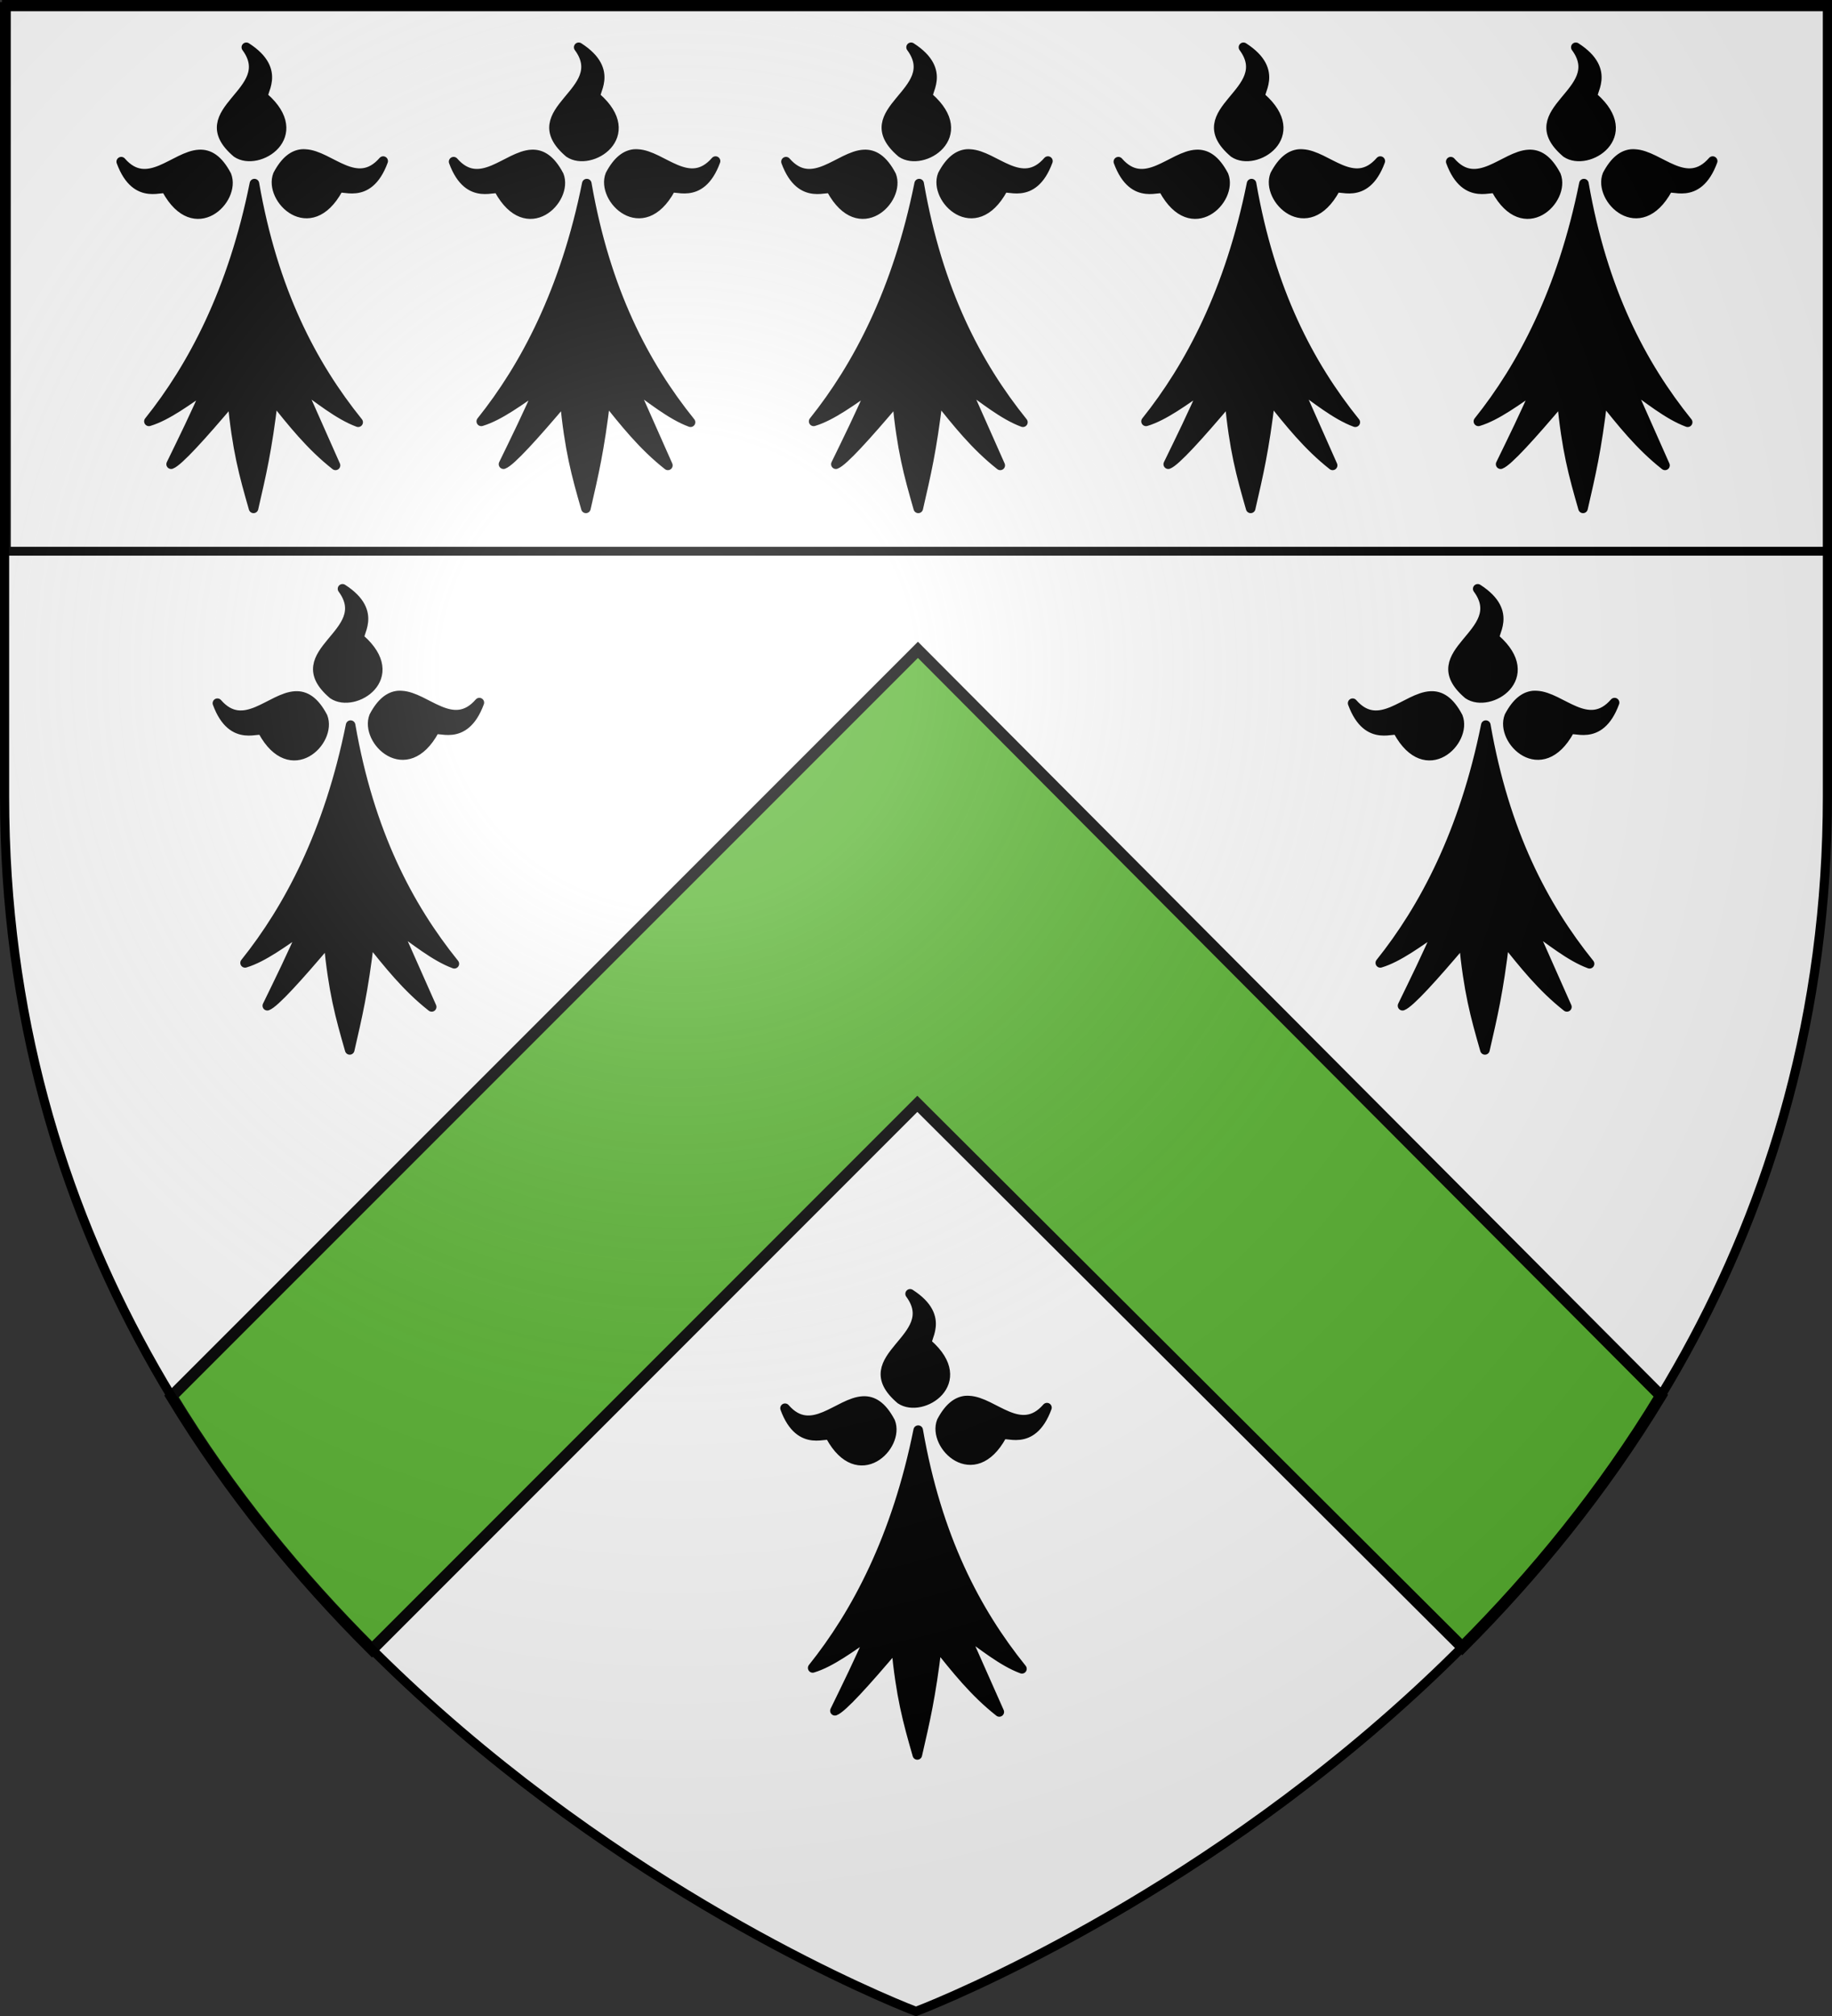
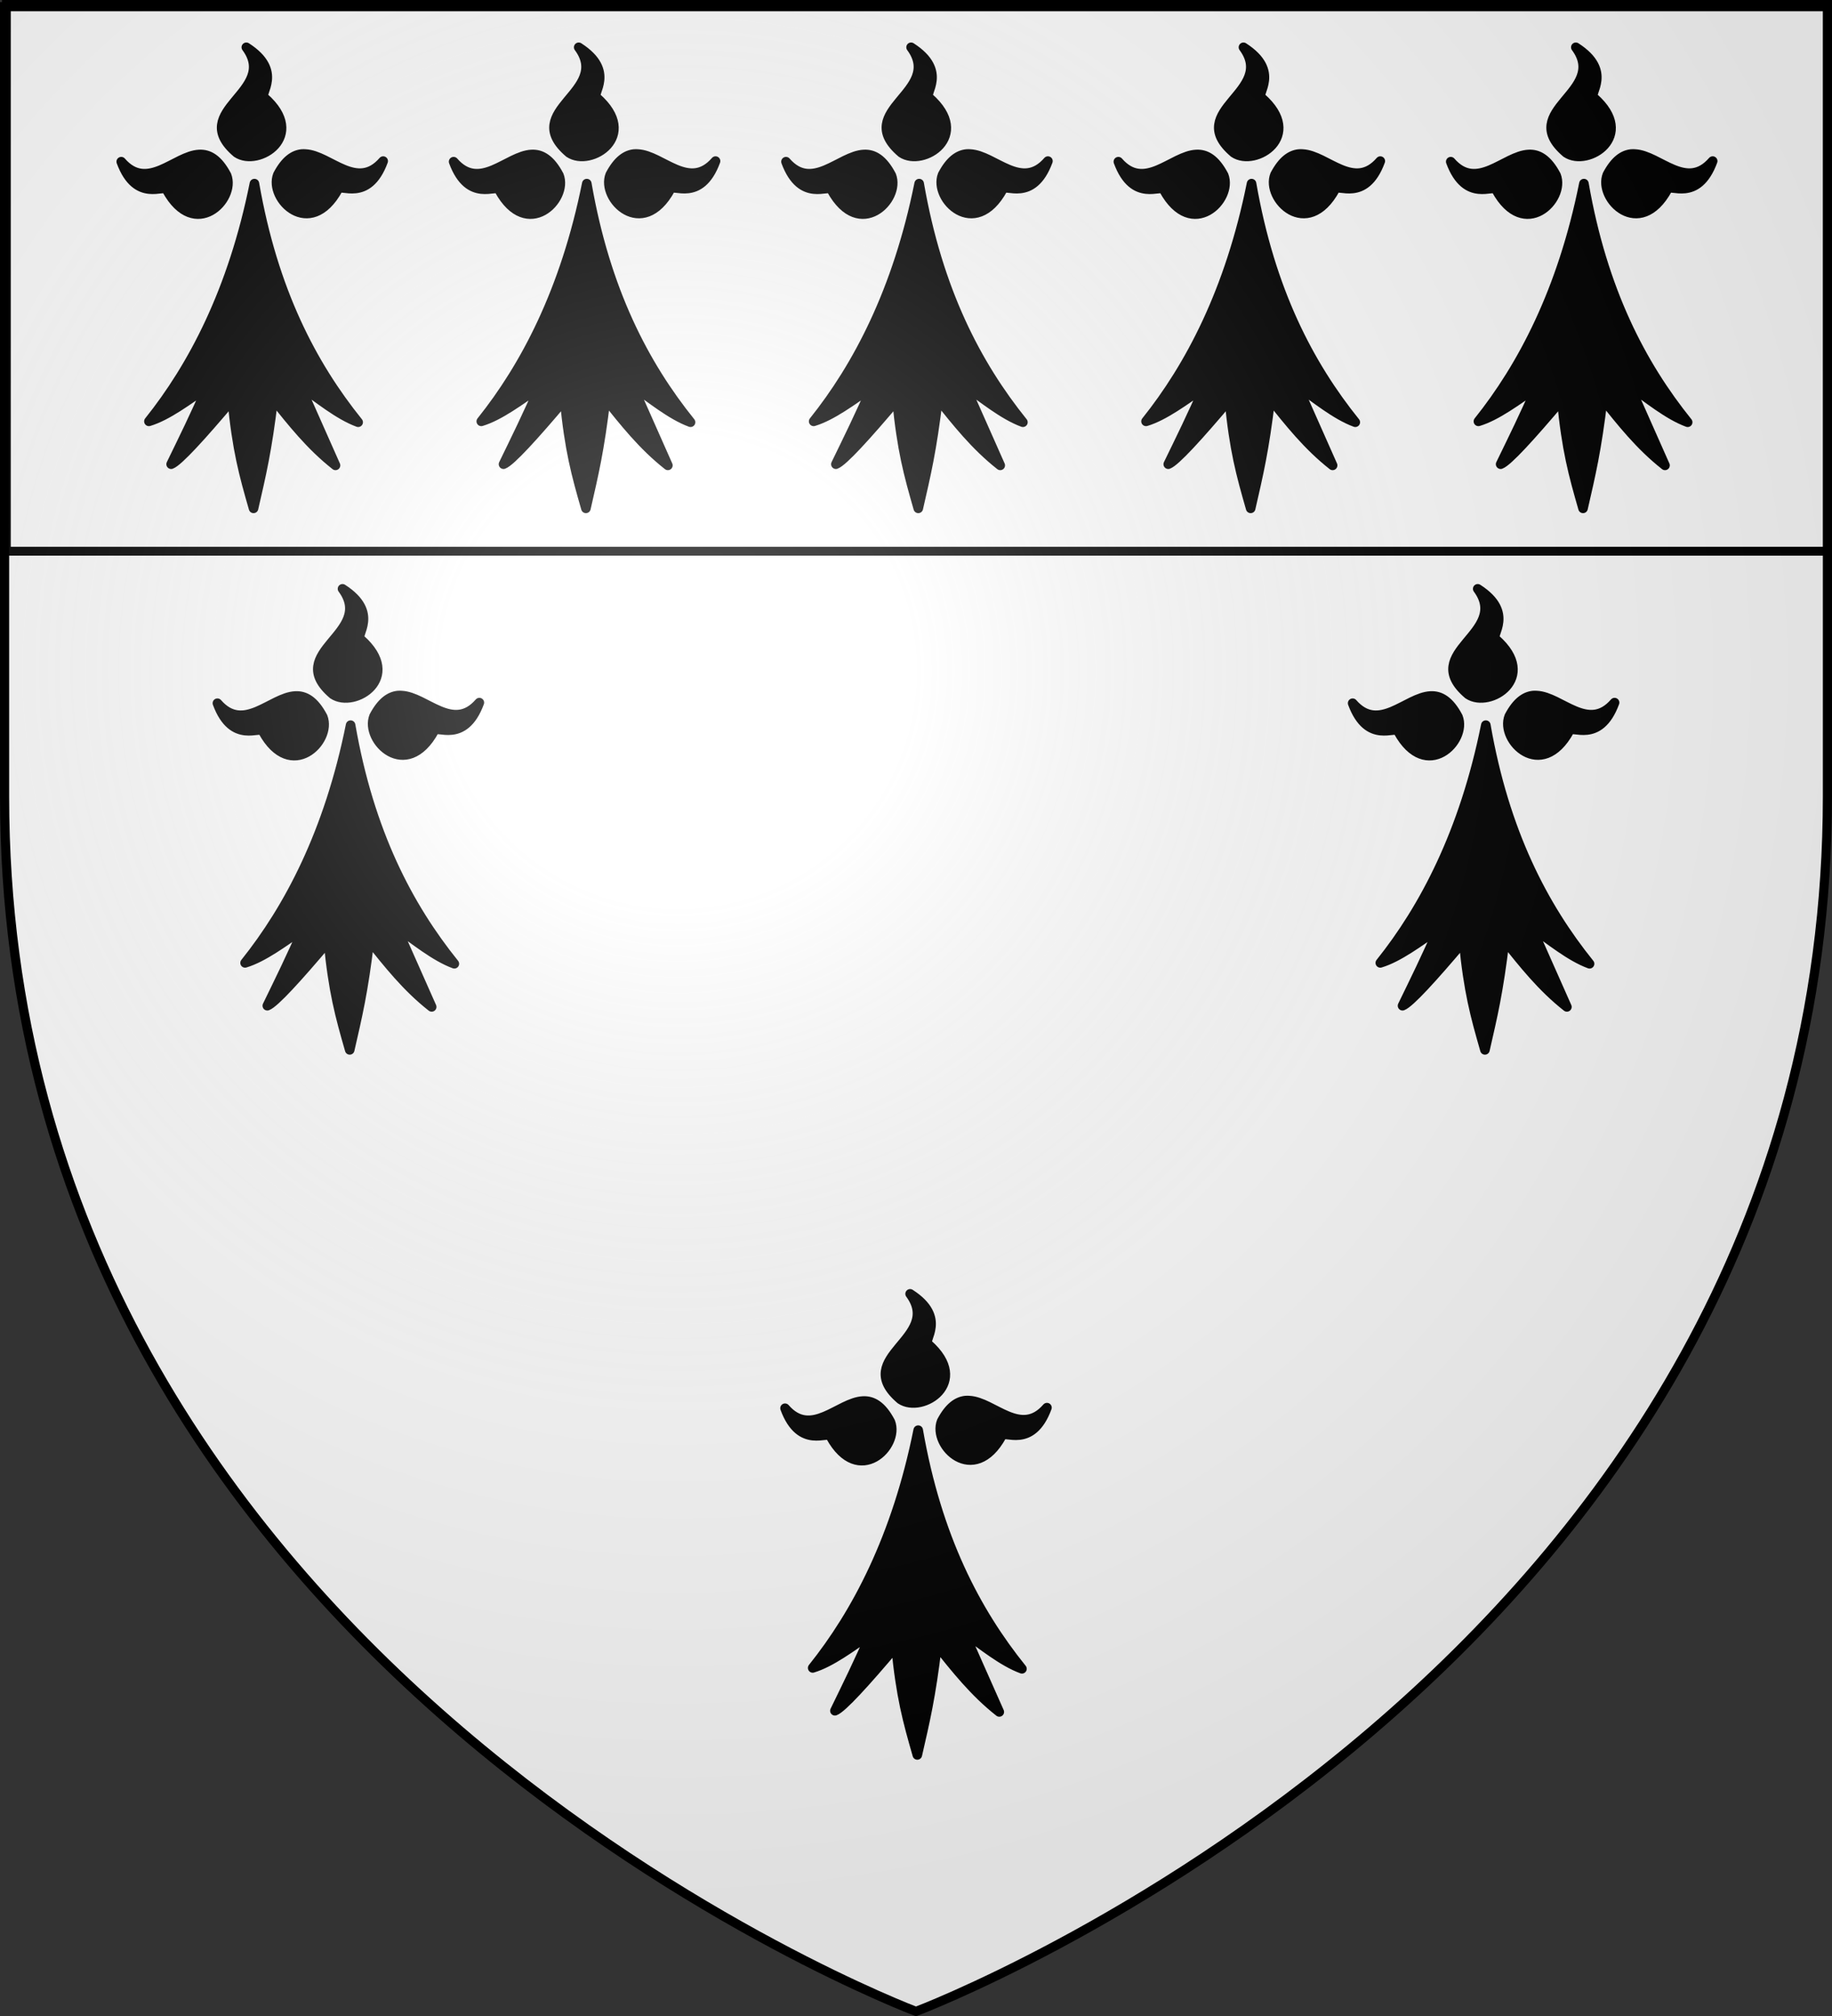
<svg xmlns="http://www.w3.org/2000/svg" xmlns:xlink="http://www.w3.org/1999/xlink" width="600" height="660" version="1.0">
  <rect width="100%" height="100%" fill="#333333" stroke="none" />
  <desc>Flag of Canton of Valais (Wallis)</desc>
  <defs>
    <radialGradient xlink:href="#a" id="b" cx="221.445" cy="226.331" r="300" fx="221.445" fy="226.331" gradientTransform="matrix(1.353 0 0 1.349 -77.63 -85.747)" gradientUnits="userSpaceOnUse" />
    <linearGradient id="a">
      <stop offset="0" style="stop-color:white;stop-opacity:.314" />
      <stop offset=".19" style="stop-color:white;stop-opacity:.251" />
      <stop offset=".6" style="stop-color:#6b6b6b;stop-opacity:.125" />
      <stop offset="1" style="stop-color:black;stop-opacity:.125" />
    </linearGradient>
  </defs>
  <g style="display:inline">
    <path d="M300 658.5s298.5-112.32 298.5-397.772V2.176H1.5v258.552C1.5 546.18 300 658.5 300 658.5" style="fill:#fff;fill-opacity:1;fill-rule:evenodd;stroke:none;stroke-width:1px;stroke-linecap:butt;stroke-linejoin:miter;stroke-opacity:1" />
    <g style="display:inline">
-       <path d="M300.625 212.75 56.188 457.156C75.376 488.78 98.094 516.32 121.844 540l178.594-178.625L478.905 539.25c23.533-23.566 46.017-50.93 65.031-82.312z" style="fill:#5ab532;fill-opacity:1;fill-rule:evenodd;stroke:#000;stroke-width:3.75;stroke-linecap:butt;stroke-linejoin:miter;stroke-miterlimit:4;stroke-dasharray:none;stroke-opacity:1" />
-     </g>
+       </g>
    <g style="display:inline">
      <path d="M1.532 2.114h596.466v179.009H1.532z" style="opacity:1;fill:#fff;fill-opacity:1;fill-rule:nonzero;stroke:#000;stroke-width:2.902;stroke-miterlimit:4;stroke-dasharray:none;stroke-opacity:1" transform="translate(.551 -.663)" />
    </g>
  </g>
  <path d="M305.615 11.861c10.862 14.738-19.51 20.607-3.133 34.556 6.984 4.736 23.297-5.52 8.964-18.121-1.852-1.079 6.446-8.53-5.831-16.435m18.17 34.942c-2.718.28-5.385 2.114-7.857 6.795-3.1 7.847 10.537 21.456 19.712 4.723.65-2.042 9.758 4.497 14.796-9.205-8.638 9.928-17.474-1.921-25.495-2.313-.392-.02-.769-.04-1.157 0m-33.593.144c-8.021.392-16.905 12.29-25.543 2.362 5.038 13.702 14.243 7.163 14.892 9.205 9.175 16.732 22.716 3.124 19.616-4.723-2.826-5.35-5.826-6.997-8.965-6.844m18.073 9.543c-7.063 35.109-20.251 59.964-34.555 77.835 5.946-1.784 12.67-6.841 19.133-11.278-3.952 9.207-7.903 17.179-11.856 25.302 2.36-.875 9.83-9.079 20.001-21.109 1.595 16.538 3.768 24.354 6.988 35.568 2.564-11.196 4.423-18.842 6.458-35.857 6.132 7.609 12.09 15.257 20.387 21.784l-11.615-26.17c6.014 4.205 12.66 9.702 19.037 12.049-15.122-18.763-27.872-43.012-33.978-78.124M196.758 11.861c10.863 14.738-19.509 20.607-3.132 34.556 6.984 4.736 23.297-5.52 8.964-18.121-1.852-1.079 6.445-8.53-5.832-16.435m18.17 34.942c-2.717.28-5.384 2.114-7.856 6.795-3.1 7.847 10.537 21.456 19.712 4.723.649-2.042 9.758 4.497 14.796-9.205-8.638 9.928-17.474-1.921-25.495-2.313-.393-.02-.769-.04-1.157 0m-33.592.144c-8.021.392-16.906 12.29-25.543 2.362 5.037 13.702 14.243 7.163 14.892 9.205 9.175 16.732 22.715 3.124 19.615-4.723-2.825-5.35-5.825-6.997-8.964-6.844m18.073 9.543c-7.063 35.109-20.251 59.964-34.556 77.835 5.946-1.784 12.67-6.841 19.134-11.278-3.953 9.207-7.904 17.179-11.856 25.302 2.36-.875 9.83-9.079 20-21.109 1.595 16.538 3.768 24.354 6.989 35.568 2.564-11.196 4.423-18.842 6.458-35.857 6.132 7.609 12.09 15.257 20.387 21.784l-11.615-26.17c6.014 4.205 12.659 9.702 19.037 12.049-15.122-18.763-27.872-43.012-33.978-78.124M87.902 11.861C98.765 26.6 68.392 32.468 84.77 46.417c6.985 4.736 23.297-5.52 8.965-18.121-1.852-1.079 6.445-8.53-5.832-16.435m18.17 34.942c-2.718.28-5.384 2.114-7.856 6.795-3.1 7.847 10.537 21.456 19.711 4.723.65-2.042 9.759 4.497 14.796-9.205-8.637 9.928-17.474-1.921-25.495-2.313-.392-.02-.768-.04-1.156 0m-33.592.144c-8.022.392-16.906 12.29-25.544 2.362 5.038 13.702 14.244 7.163 14.893 9.205 9.175 16.732 22.715 3.124 19.615-4.723-2.825-5.35-5.826-6.997-8.964-6.844m18.073 9.543c-7.064 35.109-20.252 59.964-34.556 77.835 5.946-1.784 12.67-6.841 19.133-11.278-3.952 9.207-7.903 17.179-11.856 25.302 2.36-.875 9.83-9.079 20.001-21.109 1.595 16.538 3.768 24.354 6.989 35.568 2.564-11.196 4.423-18.842 6.458-35.857 6.131 7.609 12.09 15.257 20.386 21.784l-11.615-26.17c6.014 4.205 12.66 9.702 19.037 12.049-15.122-18.763-27.872-43.012-33.977-78.124M414.471 11.861c10.863 14.738-19.51 20.607-3.133 34.556 6.985 4.736 23.297-5.52 8.965-18.121-1.852-1.079 6.445-8.53-5.832-16.435m18.17 34.942c-2.718.28-5.384 2.114-7.856 6.795-3.1 7.847 10.537 21.456 19.711 4.723.65-2.042 9.759 4.497 14.796-9.205-8.637 9.928-17.474-1.921-25.495-2.313-.392-.02-.768-.04-1.156 0m-33.592.144c-8.022.392-16.906 12.29-25.544 2.362 5.038 13.702 14.243 7.163 14.893 9.205 9.175 16.732 22.715 3.124 19.615-4.723-2.825-5.35-5.826-6.997-8.964-6.844m18.073 9.543c-7.064 35.109-20.252 59.964-34.556 77.835 5.946-1.784 12.67-6.841 19.133-11.278-3.952 9.207-7.903 17.179-11.856 25.302 2.36-.875 9.83-9.079 20.001-21.109 1.595 16.538 3.768 24.354 6.989 35.568 2.564-11.196 4.423-18.842 6.458-35.857 6.131 7.609 12.09 15.257 20.386 21.784l-11.615-26.17c6.014 4.205 12.66 9.702 19.037 12.049-15.122-18.763-27.872-43.012-33.977-78.124M523.327 11.861c10.863 14.738-19.509 20.607-3.132 34.556 6.984 4.736 23.297-5.52 8.964-18.121-1.852-1.079 6.445-8.53-5.832-16.435m18.17 34.942c-2.717.28-5.384 2.114-7.856 6.795-3.1 7.847 10.537 21.456 19.712 4.723.649-2.042 9.758 4.497 14.796-9.205-8.638 9.928-17.474-1.921-25.495-2.313-.393-.02-.769-.04-1.157 0m-33.592.144c-8.021.392-16.906 12.29-25.543 2.362 5.037 13.702 14.243 7.163 14.892 9.205 9.175 16.732 22.715 3.124 19.615-4.723-2.825-5.35-5.825-6.997-8.964-6.844m18.073 9.543c-7.063 35.109-20.251 59.964-34.556 77.835 5.946-1.784 12.67-6.841 19.134-11.278-3.953 9.207-7.904 17.179-11.856 25.302 2.36-.875 9.83-9.079 20-21.109 1.595 16.538 3.768 24.354 6.989 35.568 2.564-11.196 4.423-18.842 6.458-35.857 6.132 7.609 12.09 15.257 20.387 21.784l-11.615-26.17c6.014 4.205 12.659 9.702 19.037 12.049-15.122-18.763-27.872-43.012-33.978-78.124" style="fill:#000;fill-opacity:1;fill-rule:evenodd;stroke:#000;stroke-width:3.132;stroke-linecap:round;stroke-linejoin:round;stroke-miterlimit:4;stroke-opacity:1;display:inline" transform="translate(-7.227 3.621)" />
  <path d="M111.607 192.769c10.863 14.738-19.509 20.606-3.132 34.555 6.984 4.737 23.297-5.52 8.964-18.12-1.852-1.08 6.445-8.531-5.832-16.435m18.17 34.941c-2.717.28-5.384 2.115-7.856 6.796-3.1 7.847 10.537 21.455 19.712 4.723.649-2.042 9.758 4.496 14.795-9.206-8.637 9.928-17.473-1.92-25.495-2.313-.392-.02-.768-.04-1.156 0m-33.592.145c-8.022.392-16.906 12.29-25.544 2.361 5.038 13.702 14.244 7.163 14.893 9.205 9.175 16.733 22.715 3.125 19.615-4.723-2.825-5.35-5.825-6.997-8.964-6.843m18.073 9.542c-7.064 35.11-20.252 59.964-34.556 77.835 5.946-1.784 12.67-6.84 19.134-11.278-3.953 9.207-7.904 17.179-11.856 25.303 2.36-.875 9.83-9.08 20-21.11 1.595 16.539 3.768 24.354 6.989 35.568 2.564-11.196 4.423-18.842 6.458-35.857 6.131 7.609 12.09 15.257 20.386 21.784l-11.615-26.17c6.015 4.206 12.66 9.703 19.037 12.05-15.121-18.763-27.872-43.012-33.977-78.125M483.403 192.769c10.863 14.738-19.51 20.606-3.133 34.555 6.985 4.737 23.297-5.52 8.965-18.12-1.852-1.08 6.445-8.531-5.832-16.435m18.17 34.941c-2.718.28-5.384 2.115-7.856 6.796-3.1 7.847 10.536 21.455 19.711 4.723.65-2.042 9.759 4.496 14.796-9.206-8.637 9.928-17.474-1.92-25.495-2.313-.392-.02-.768-.04-1.156 0m-33.592.145c-8.022.392-16.906 12.29-25.544 2.361 5.038 13.702 14.243 7.163 14.893 9.205 9.175 16.733 22.715 3.125 19.615-4.723-2.825-5.35-5.826-6.997-8.964-6.843m18.073 9.542c-7.064 35.11-20.252 59.964-34.556 77.835 5.946-1.784 12.67-6.84 19.133-11.278-3.952 9.207-7.903 17.179-11.856 25.303 2.36-.875 9.83-9.08 20.001-21.11 1.595 16.539 3.768 24.354 6.989 35.568 2.564-11.196 4.423-18.842 6.458-35.857 6.131 7.609 12.09 15.257 20.386 21.784l-11.615-26.17c6.014 4.206 12.66 9.703 19.037 12.05-15.122-18.763-27.872-43.012-33.977-78.125" style="fill:#000;fill-opacity:1;fill-rule:evenodd;stroke:#000;stroke-width:3.132;stroke-linecap:round;stroke-linejoin:round;stroke-miterlimit:4;stroke-opacity:1;display:inline" transform="translate(.567)" />
  <path d="M298.072 423.582c10.863 14.737-19.509 20.606-3.132 34.555 6.984 4.737 23.297-5.52 8.964-18.121-1.852-1.079 6.445-8.53-5.832-16.434m18.17 34.94c-2.717.28-5.384 2.116-7.856 6.796-3.1 7.848 10.537 21.456 19.712 4.723.649-2.042 9.758 4.497 14.795-9.205-8.637 9.928-17.473-1.921-25.495-2.313-.392-.02-.768-.04-1.156 0m-33.592.145c-8.021.393-16.906 12.29-25.543 2.362 5.037 13.702 14.243 7.163 14.892 9.205 9.175 16.733 22.715 3.124 19.615-4.723-2.825-5.35-5.825-6.997-8.964-6.844m18.073 9.543c-7.064 35.109-20.252 59.964-34.556 77.835 5.946-1.784 12.67-6.84 19.134-11.278-3.953 9.207-7.904 17.179-11.856 25.303 2.36-.875 9.83-9.08 20-21.11 1.595 16.539 3.768 24.354 6.989 35.568 2.564-11.196 4.423-18.842 6.458-35.857 6.132 7.609 12.09 15.257 20.386 21.784l-11.615-26.17c6.015 4.206 12.66 9.703 19.037 12.05-15.121-18.763-27.872-43.012-33.977-78.125" style="fill:#000;fill-opacity:1;fill-rule:evenodd;stroke:#000;stroke-width:3.132;stroke-linecap:round;stroke-linejoin:round;stroke-miterlimit:4;stroke-opacity:1;display:inline" />
  <path d="M300 658.5s298.5-112.32 298.5-397.772V2.176H1.5v258.552C1.5 546.18 300 658.5 300 658.5" style="opacity:1;fill:url(#b);fill-opacity:1;fill-rule:evenodd;stroke:none;stroke-width:1px;stroke-linecap:butt;stroke-linejoin:miter;stroke-opacity:1" />
  <path d="M300 658.5S1.5 546.18 1.5 260.728V2.176h597v258.552C598.5 546.18 300 658.5 300 658.5z" style="opacity:1;fill:none;fill-opacity:1;fill-rule:evenodd;stroke:#000;stroke-width:3;stroke-linecap:butt;stroke-linejoin:miter;stroke-miterlimit:4;stroke-dasharray:none;stroke-opacity:1" />
</svg>